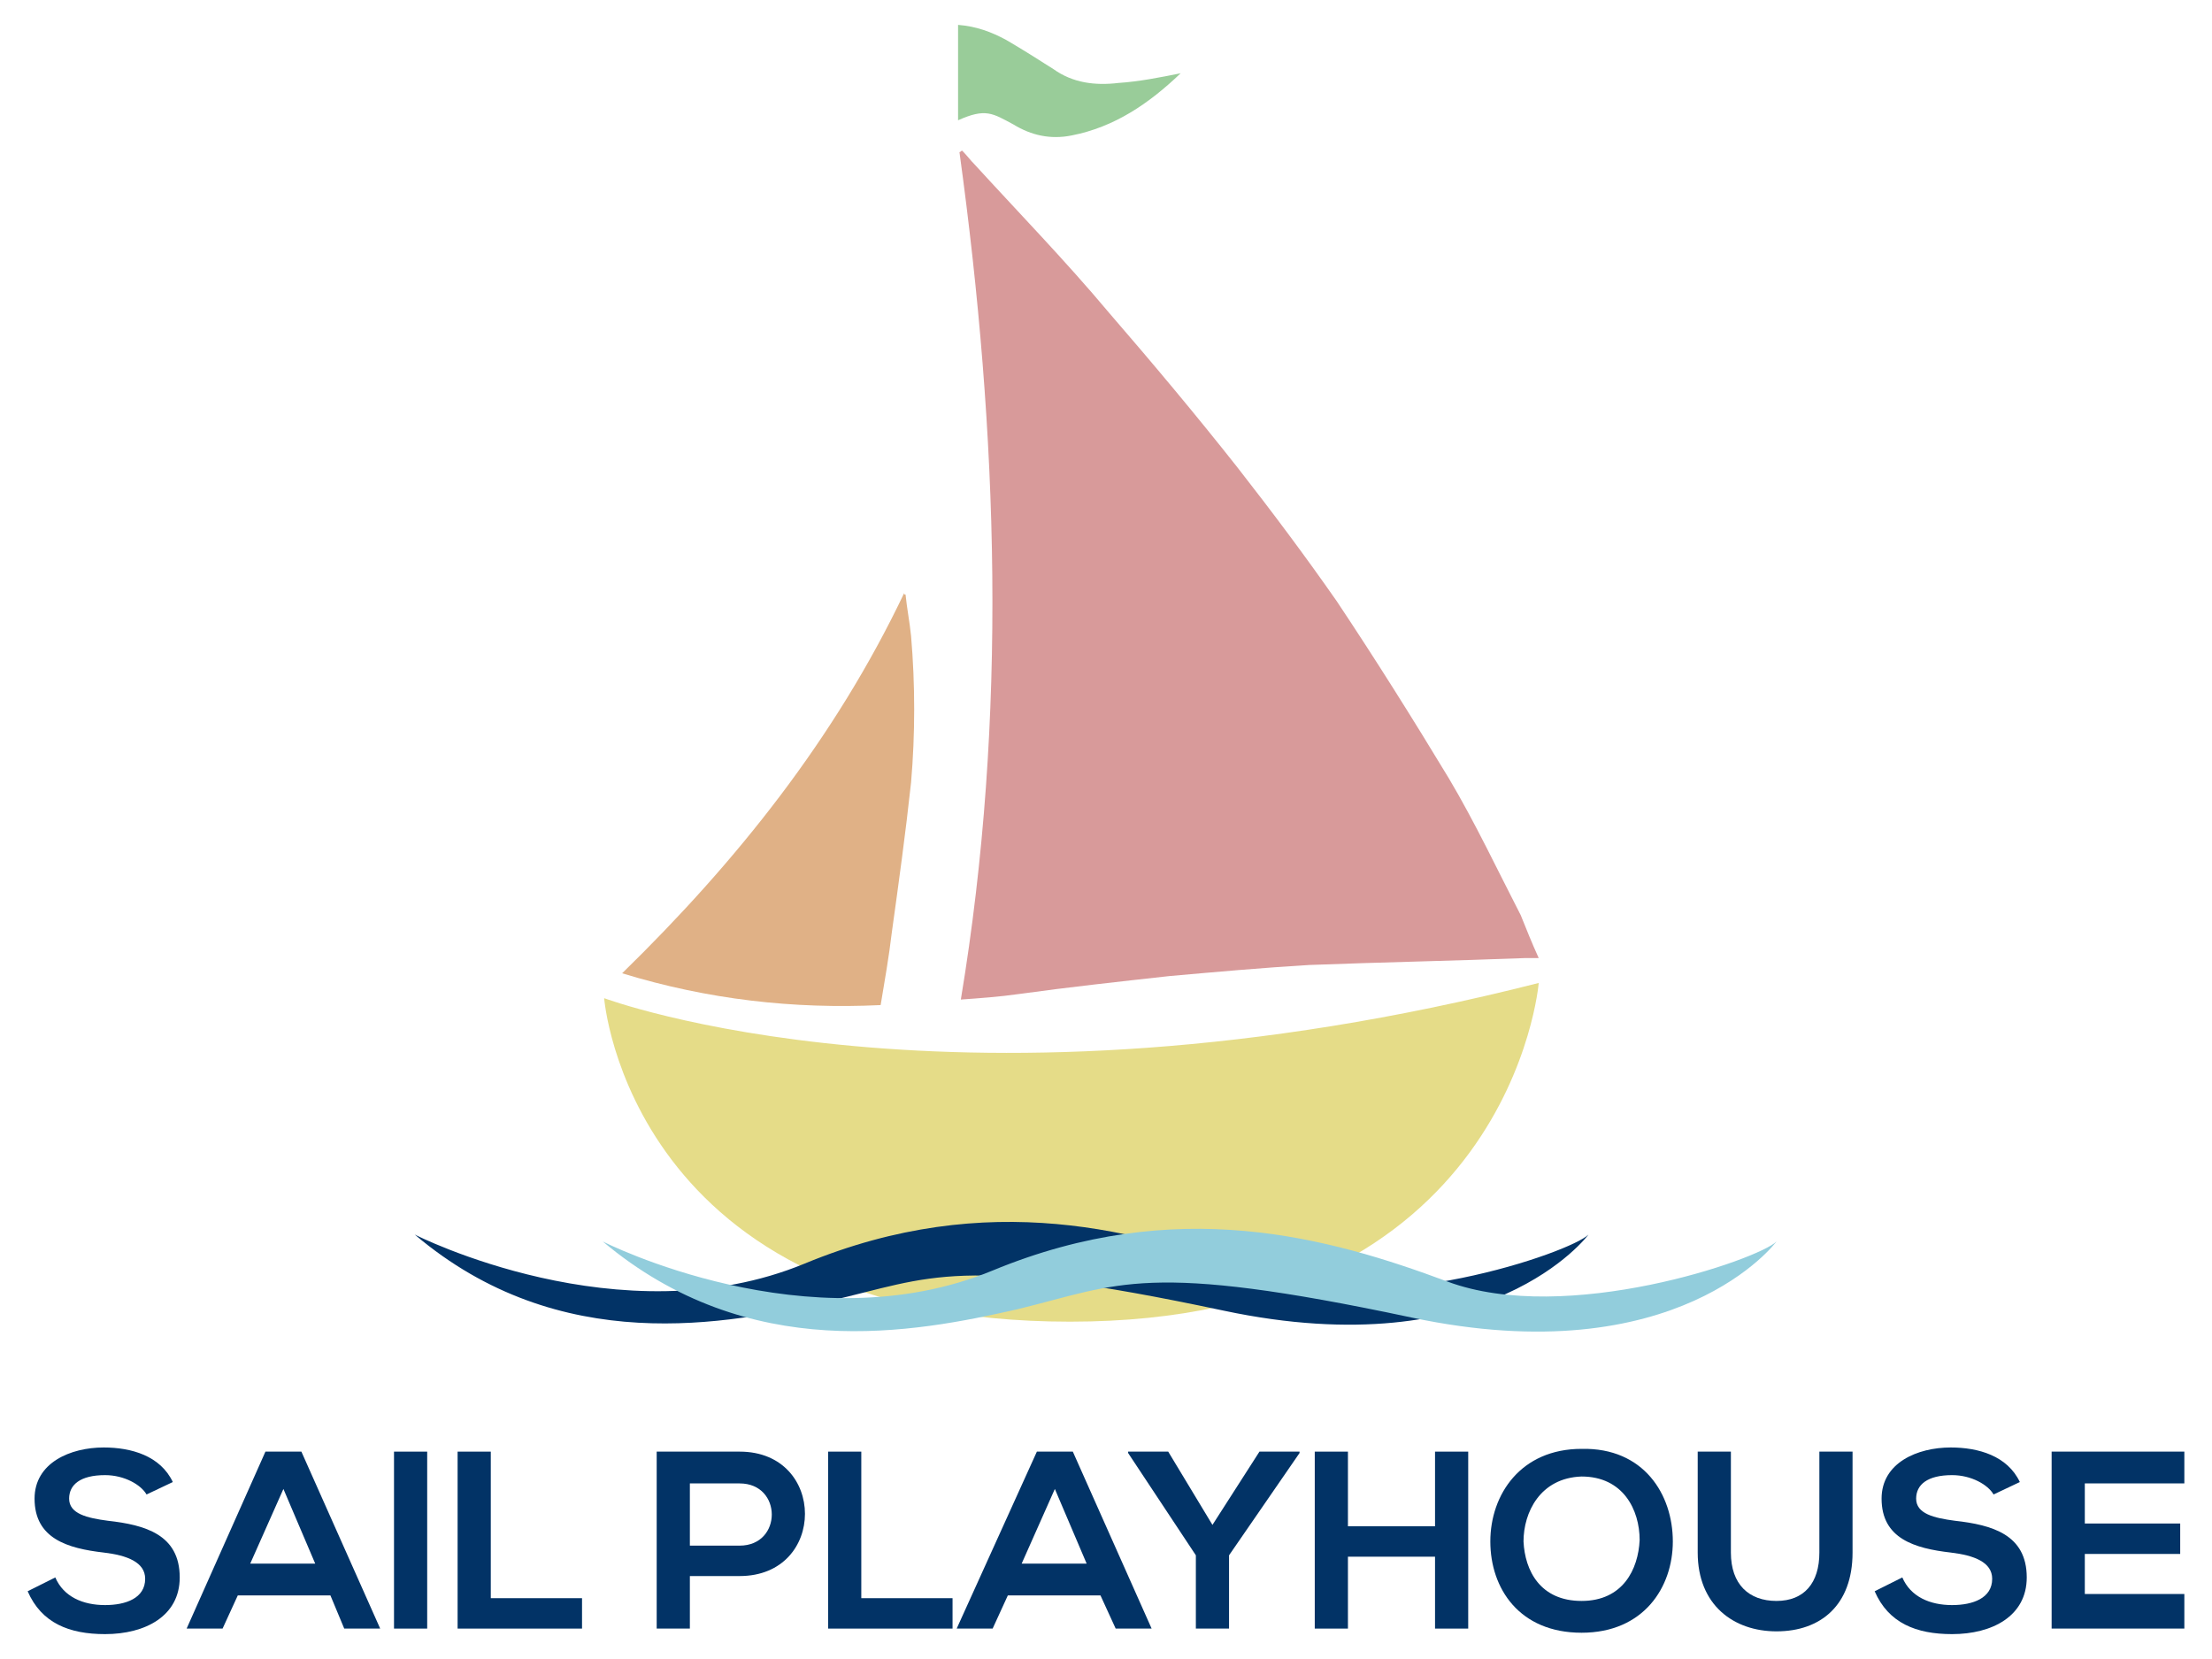
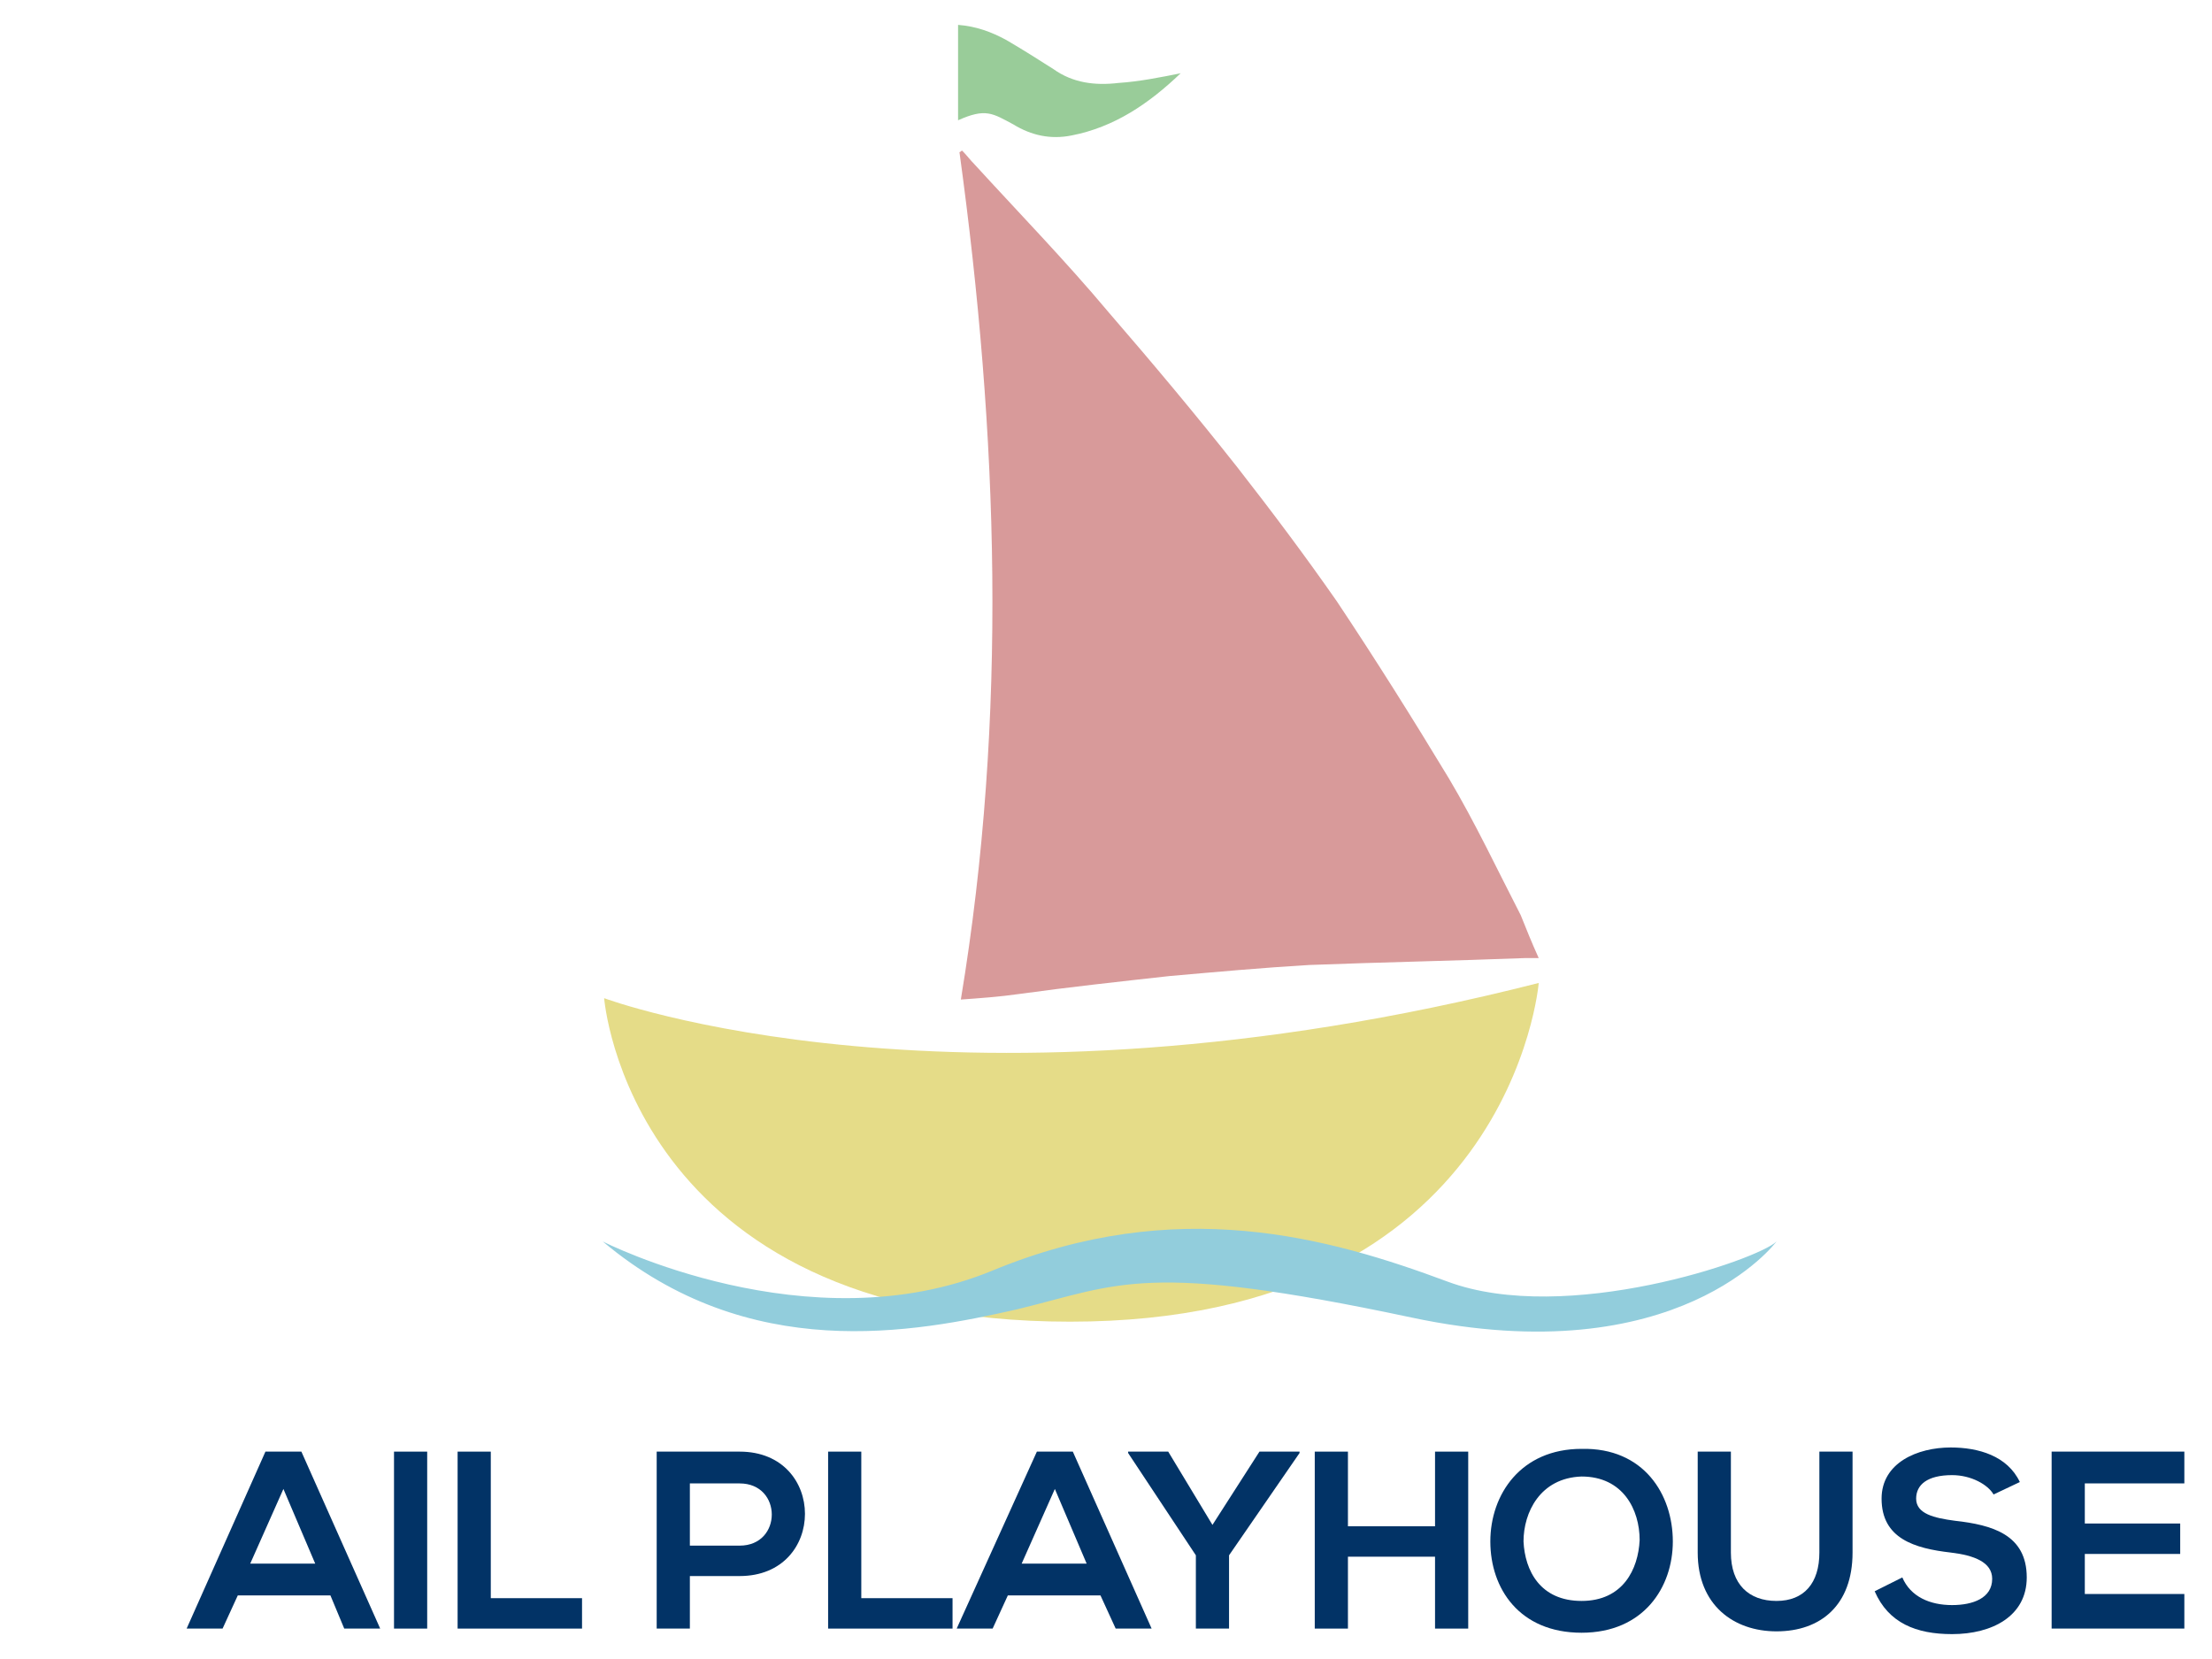
<svg xmlns="http://www.w3.org/2000/svg" version="1.1" id="Layer_1" width="160" height="120" x="0px" y="0px" viewBox="0 0 160 120" style="enable-background:new 0 0 160 120;" xml:space="preserve">
  <style type="text/css">
	.st0{fill:#D89A9A;}
	.st1{fill:#E0B186;}
	.st2{fill:#99CC99;}
	.st3{fill:#E5DC88;}
	.st4{fill:#023366;}
	.st5{fill:#92CDDC;}
</style>
  <g>
    <g>
      <g>
        <g>
          <g>
            <g>
              <g>
                <path class="st0" d="M111.3,69.3c-0.4,0-0.7,0-1,0c-5.2,0.2-10.4,0.3-15.6,0.5c-3.4,0.2-6.7,0.5-10.1,0.8         c-3.6,0.4-7.3,0.8-10.9,1.3c-1.4,0.2-2.8,0.3-4.2,0.4c3.4-20.5,2.7-40.9-0.1-61.3c0.1,0,0.1-0.1,0.2-0.1         c0.3,0.3,0.6,0.7,0.9,1c3.2,3.5,6.6,7,9.7,10.7c3.2,3.7,6.3,7.4,9.3,11.2c2.5,3.2,4.9,6.4,7.2,9.7c2.8,4.2,5.5,8.5,8.1,12.8         c1.9,3.2,3.5,6.6,5.2,9.9C110.4,67.2,110.8,68.2,111.3,69.3z" />
              </g>
              <g>
                <g>
-                   <path class="st1" d="M65.5,43c0.1,1,0.3,2,0.4,3c0.3,3.5,0.3,7.1,0,10.6c-0.4,3.7-0.9,7.3-1.4,10.9          c-0.2,1.7-0.5,3.4-0.8,5.2C57.4,73,51.2,72.3,45,70.4c8.3-8.1,15.4-17,20.4-27.5C65.4,43,65.4,43,65.5,43z" />
-                 </g>
+                   </g>
              </g>
              <g>
                <path class="st2" d="M85.4,5.3c-2.3,2.2-4.8,3.9-7.9,4.5C76,10.1,74.6,9.8,73.3,9c-1.5-0.8-2-1.2-4-0.3c0-2.3,0-4.6,0-6.9         c1.3,0.1,2.4,0.5,3.5,1.1C74,3.6,75.1,4.3,76.2,5c1.4,1,3,1.2,4.7,1C82.4,5.9,83.9,5.6,85.4,5.3z" />
              </g>
            </g>
            <g>
              <g>
                <path class="st3" d="M43.7,72.2c0,0,25.6,9.6,67.6-1.1c0,0-2,24.5-33.9,24.5S43.7,72.2,43.7,72.2z" />
              </g>
            </g>
          </g>
          <g>
-             <path class="st4" d="M30,89.3c0,0,14.9,7.6,28.2,2.1c13.3-5.5,24.3-2.4,32.9,0.8s22.5-1.6,23.8-2.9c0,0-7.1,9.6-26.4,5.5       S67.4,92.4,60,94.1S40.5,98.2,30,89.3z" />
-           </g>
+             </g>
          <g>
            <path class="st5" d="M43.6,89.8c0,0,14.9,7.6,28.2,2.1c13.3-5.5,24.3-2.4,32.9,0.8s22.5-1.6,23.8-2.9c0,0-7.1,9.6-26.4,5.5       c-19.3-4.1-21.1-2.4-28.5-0.6C66.1,96.4,54.2,98.7,43.6,89.8z" />
          </g>
        </g>
      </g>
    </g>
    <g>
-       <path class="st4" d="M10.6,108.1c-0.4-0.7-1.6-1.4-3-1.4c-1.8,0-2.6,0.7-2.6,1.7c0,1.1,1.3,1.4,2.8,1.6c2.7,0.3,5.2,1,5.2,4.1    c0,2.8-2.5,4.1-5.4,4.1c-2.6,0-4.6-0.8-5.6-3.1l2-1c0.6,1.4,2,2,3.6,2c1.5,0,2.9-0.5,2.9-1.9c0-1.2-1.3-1.7-3-1.9    c-2.6-0.3-5-1-5-3.9c0-2.6,2.6-3.7,5-3.7c2,0,4.1,0.6,5,2.5L10.6,108.1z" />
      <path class="st4" d="M23.9,115.4h-6.7l-1.1,2.4h-2.6l5.7-12.8h2.6l5.7,12.8h-2.6L23.9,115.4z M20.5,107.7l-2.4,5.4h4.7L20.5,107.7    z" />
      <path class="st4" d="M28.5,117.8V105h2.4v12.8H28.5z" />
      <path class="st4" d="M35.5,105v10.6h6.6v2.2h-9V105H35.5z" />
      <path class="st4" d="M53.5,114h-3.6v3.8h-2.4V105c2,0,4,0,6,0C59.8,105,59.8,114,53.5,114z M49.9,111.8h3.6c3.1,0,3.1-4.5,0-4.5    h-3.6V111.8z" />
      <path class="st4" d="M62.3,105v10.6h6.6v2.2h-9V105H62.3z" />
      <path class="st4" d="M79.6,115.4h-6.7l-1.1,2.4h-2.6L75,105h2.6l5.7,12.8h-2.6L79.6,115.4z M76.3,107.7l-2.4,5.4h4.7L76.3,107.7z" />
      <path class="st4" d="M87.7,110.3l3.4-5.3H94v0.1l-5.1,7.4v5.3h-2.4v-5.3l-4.9-7.4V105h2.9L87.7,110.3z" />
      <path class="st4" d="M103.8,117.8v-5.2h-6.3v5.2h-2.4V105h2.4v5.4h6.3V105h2.4v12.8H103.8z" />
      <path class="st4" d="M121,111.5c0,3.3-2.1,6.6-6.6,6.6c-4.5,0-6.6-3.2-6.6-6.6c0-3.4,2.2-6.7,6.6-6.7    C118.9,104.7,121,108.1,121,111.5z M110.2,111.5c0.1,2.1,1.2,4.3,4.2,4.3c3,0,4.1-2.3,4.2-4.4c0-2.2-1.2-4.6-4.2-4.6    C111.4,106.9,110.2,109.4,110.2,111.5z" />
      <path class="st4" d="M134,105v7.3c0,3.8-2.3,5.7-5.5,5.7c-3.1,0-5.7-1.9-5.7-5.7V105h2.4v7.3c0,2.3,1.3,3.5,3.3,3.5    c2,0,3.1-1.3,3.1-3.5V105H134z" />
      <path class="st4" d="M144.2,108.1c-0.4-0.7-1.6-1.4-3-1.4c-1.8,0-2.6,0.7-2.6,1.7c0,1.1,1.3,1.4,2.8,1.6c2.7,0.3,5.2,1,5.2,4.1    c0,2.8-2.5,4.1-5.4,4.1c-2.6,0-4.6-0.8-5.6-3.1l2-1c0.6,1.4,2,2,3.6,2c1.5,0,2.9-0.5,2.9-1.9c0-1.2-1.3-1.7-3-1.9    c-2.6-0.3-5-1-5-3.9c0-2.6,2.6-3.7,5-3.7c2,0,4.1,0.6,5,2.5L144.2,108.1z" />
      <path class="st4" d="M158,117.8h-9.6c0-4.3,0-8.5,0-12.8h9.6v2.3h-7.2v2.9h6.9v2.2h-6.9v2.9h7.2V117.8z" />
    </g>
  </g>
</svg>